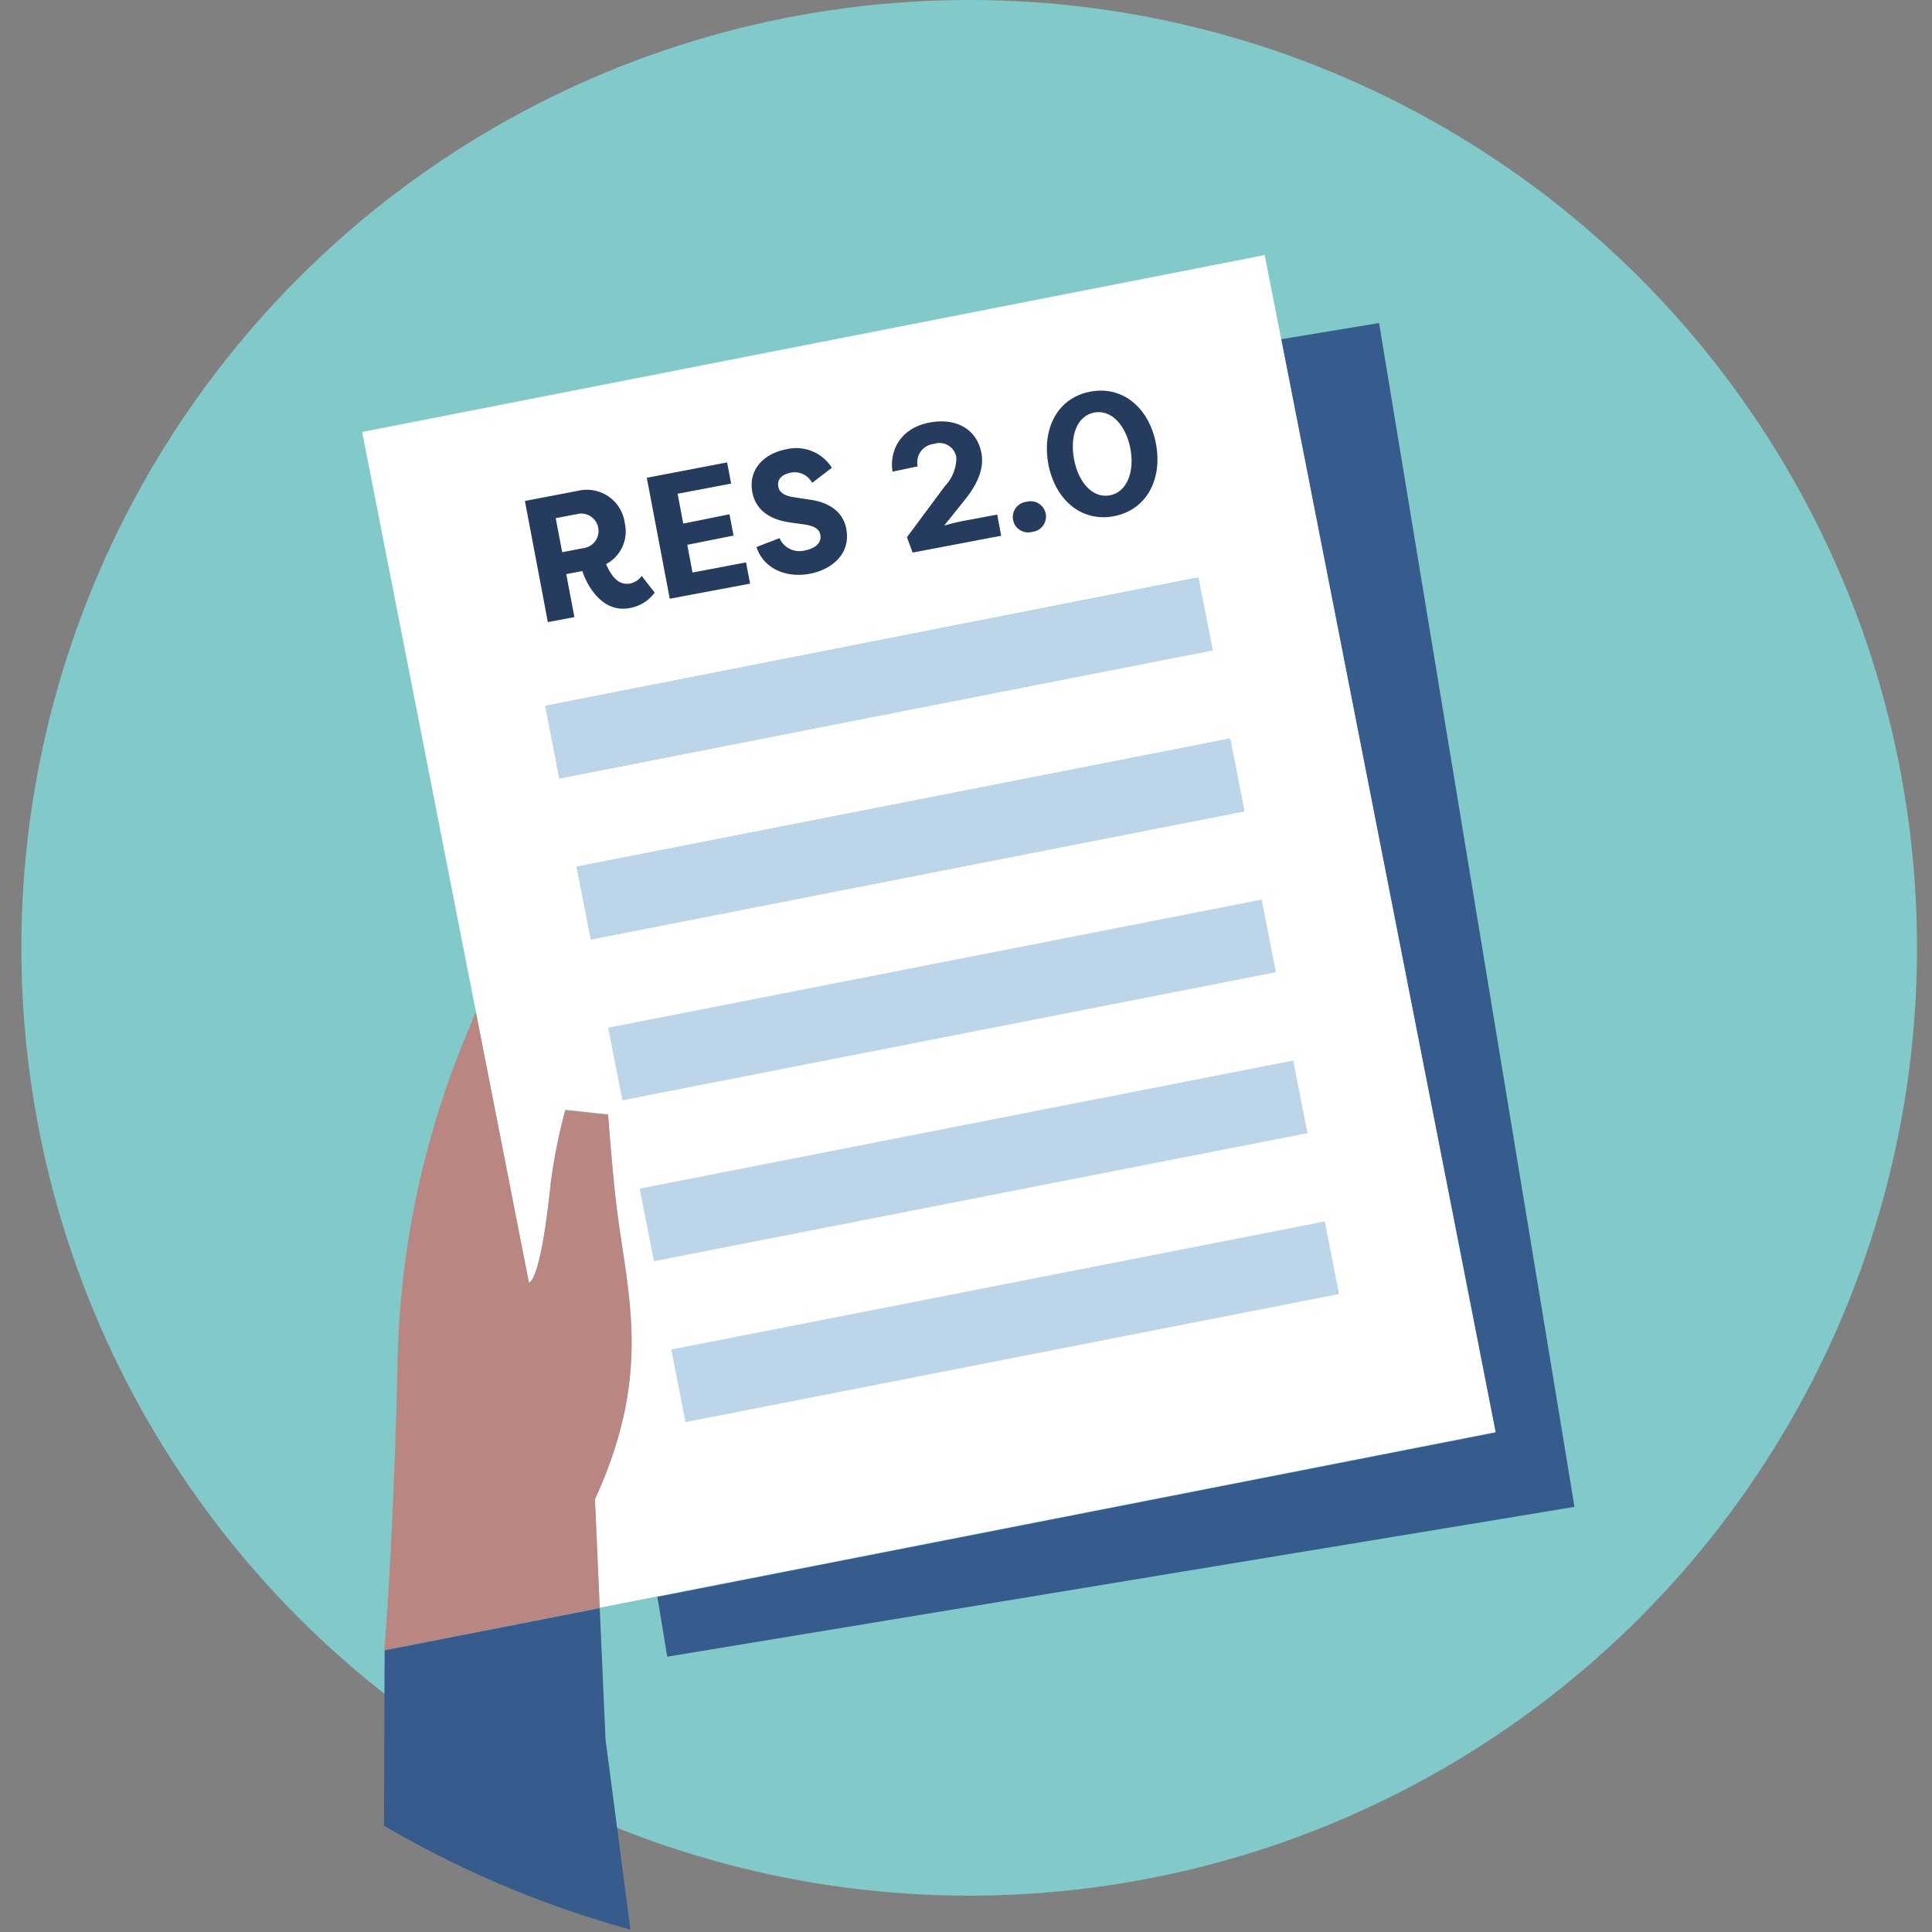
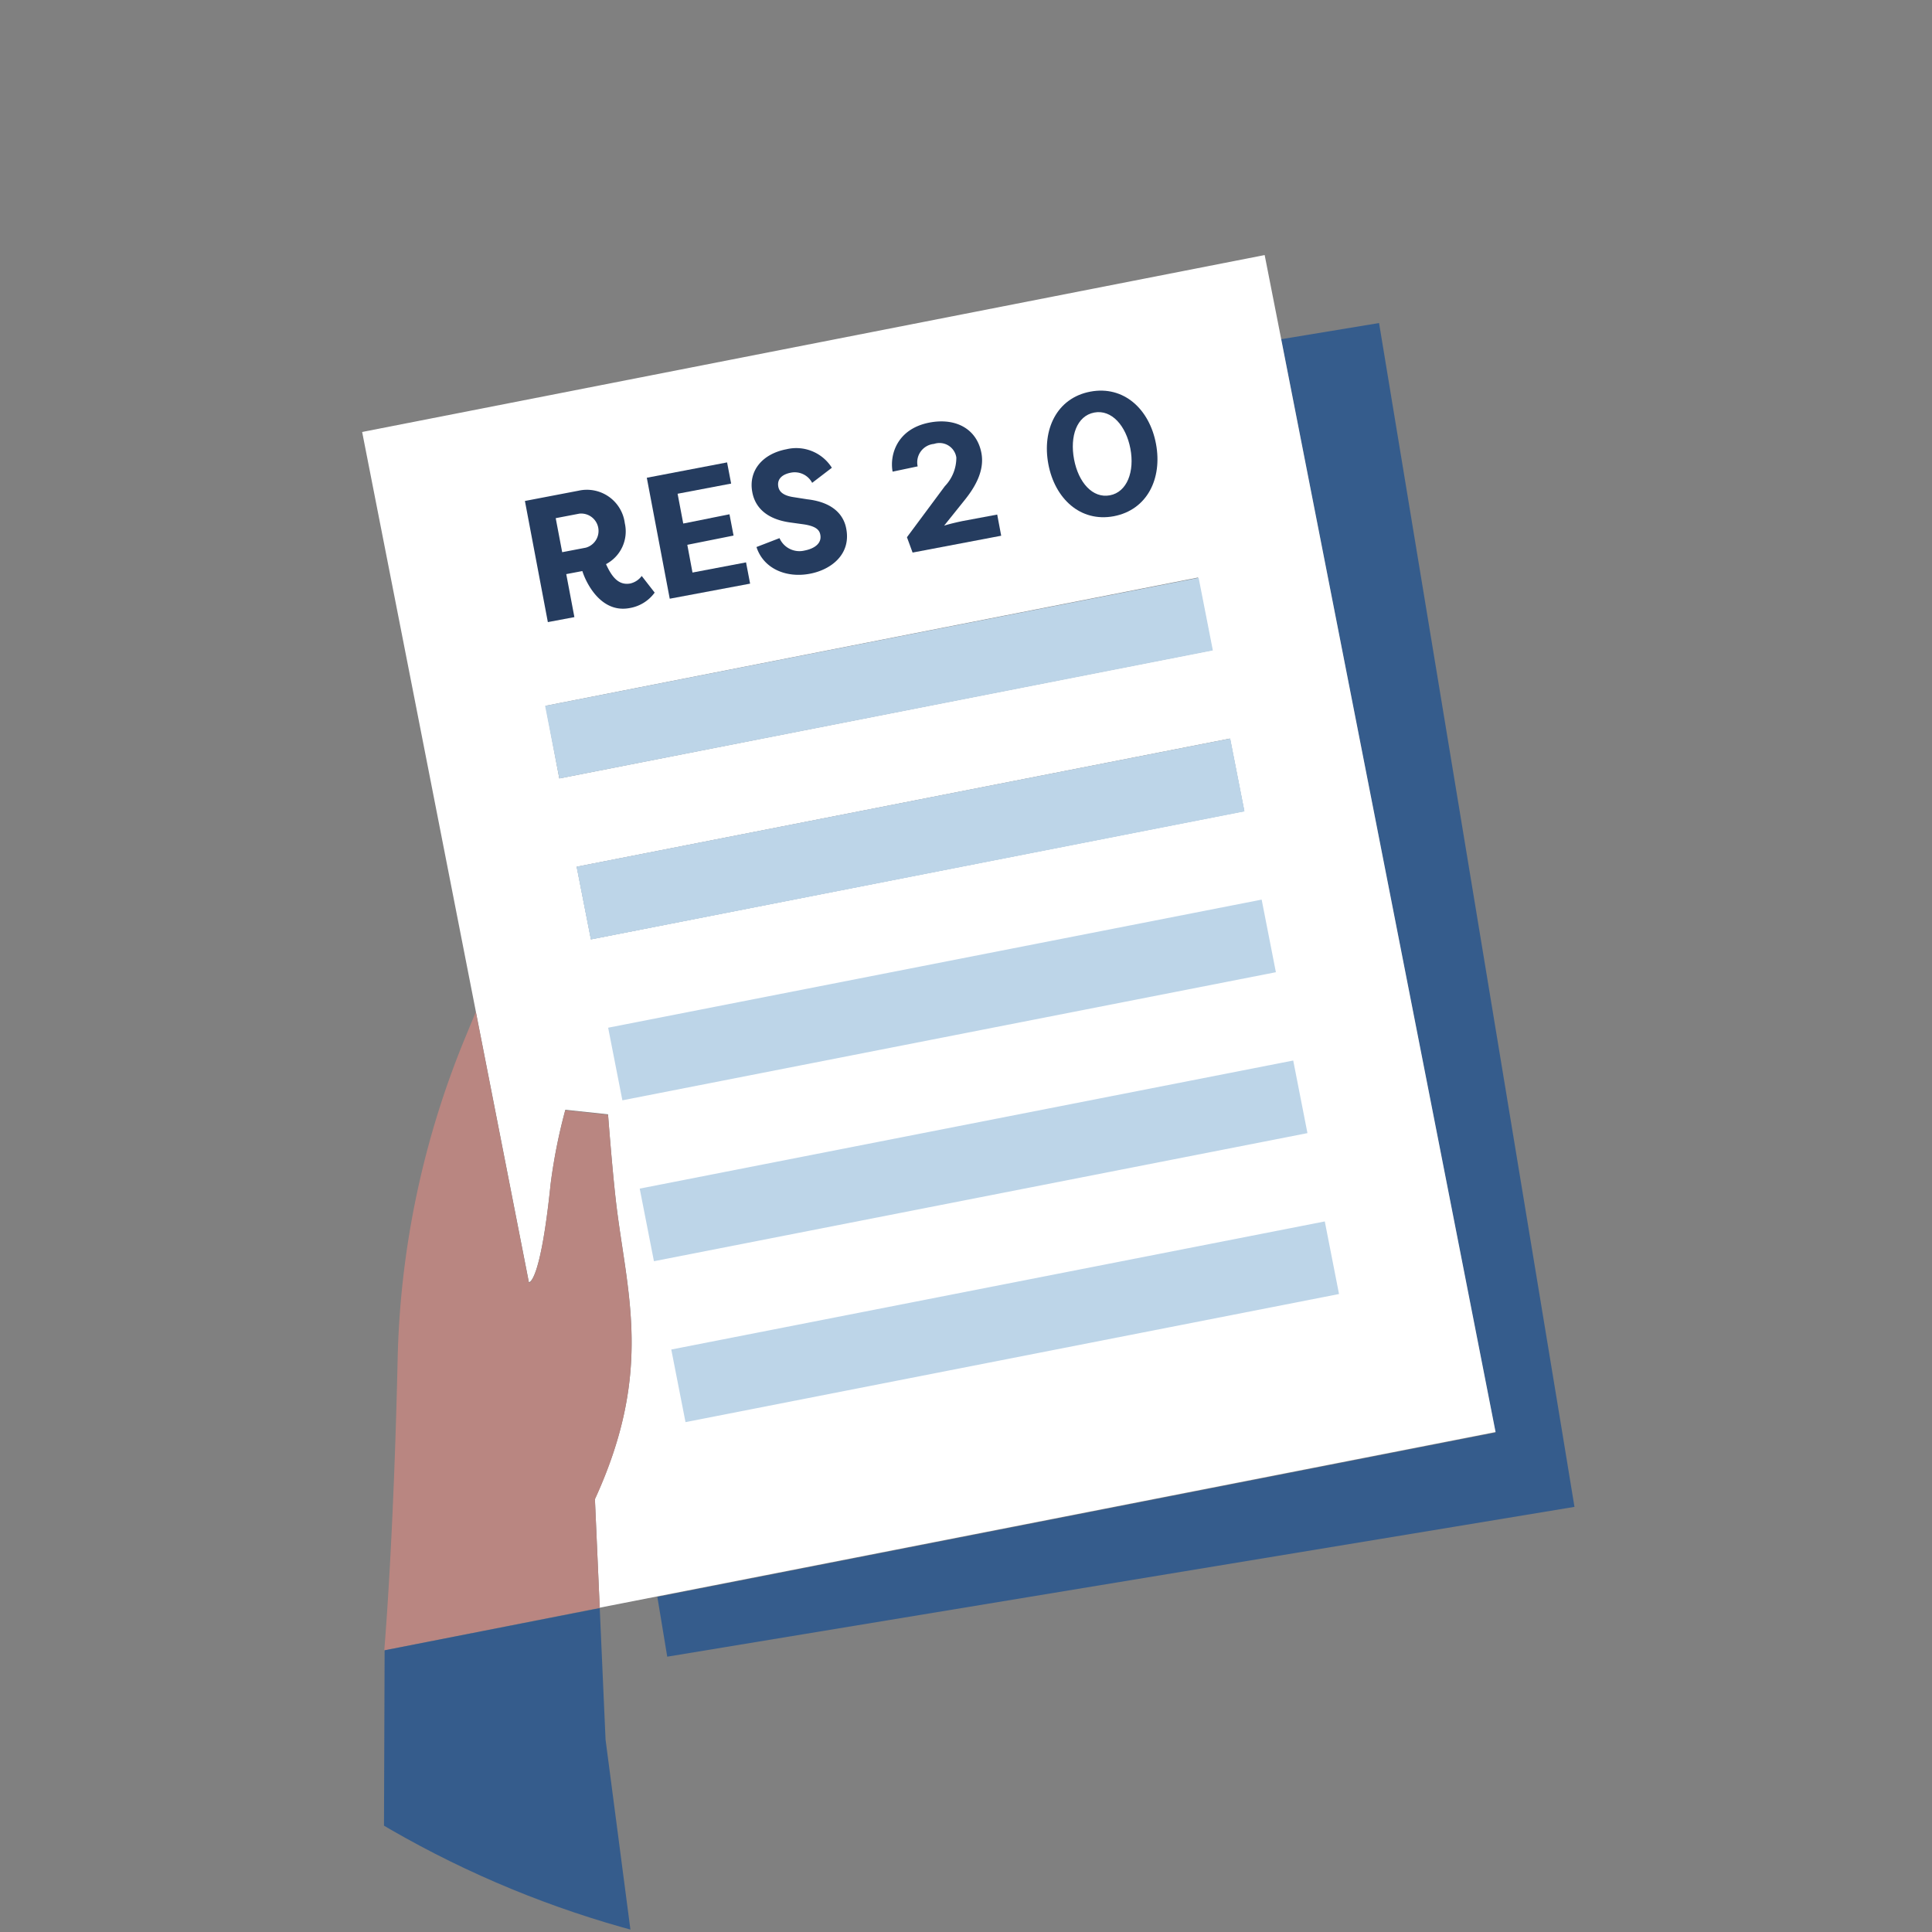
<svg xmlns="http://www.w3.org/2000/svg" id="Laag_1" data-name="Laag 1" viewBox="0 0 208.91 208.91">
  <rect x="0" y="0" width="208.91" height="208.91" fill="#808080" stroke="none" />
  <defs>
    <style>.cls-1{fill:none;}.cls-2{fill:#82cac9;}.cls-3{clip-path:url(#clip-path);}.cls-4{fill:#355c8c;}.cls-5{fill:#fff;}.cls-6{fill:#bdd5e8;}.cls-7{fill:#b98681;}.cls-8{isolation:isolate;}.cls-9{fill:#253c5f;}</style>
    <clipPath id="clip-path">
      <circle class="cls-1" cx="97.22" cy="102.49" r="110.06" />
    </clipPath>
  </defs>
-   <circle class="cls-2" cx="104.8" cy="102.49" r="102.49" />
  <g class="cls-3">
    <polygon class="cls-4" points="71.08 172.67 72.15 179.14 157.13 165.11 170.25 162.94 169.07 155.75 149.12 34.93 138.53 36.68 161.71 154.9 71.08 172.67" />
    <path class="cls-5" d="M59.54,128a59.32,59.32,0,0,1,1.59-8l4.62.49s.42,5.55.82,9.1c1.12,10,4.22,18.42-2.24,32.49l.52,11.76,6.23-1.22,90.64-17.77L138.54,36.68l-1.79-9.1L39.16,46.71,44.91,76l6.54,33.36,5.74,29.28S58.42,138.88,59.54,128Zm75-40.3L63.9,101.57l-1.54-7.85L133,79.86Zm-5-25.25,1.54,7.85L60.48,84.17,59,76.32Z" />
    <rect class="cls-6" x="59.04" y="69.33" width="72.01" height="8" transform="translate(-12.33 19.65) rotate(-11.09)" />
    <rect class="cls-6" x="62.45" y="86.73" width="72.01" height="8" transform="translate(-15.61 20.63) rotate(-11.09)" />
    <rect class="cls-6" x="65.86" y="104.13" width="72.01" height="8" transform="translate(-18.9 21.61) rotate(-11.09)" />
    <rect class="cls-6" x="69.27" y="121.53" width="72.01" height="8" transform="translate(-22.18 22.59) rotate(-11.09)" />
    <rect class="cls-6" x="72.68" y="138.93" width="72.01" height="8" transform="translate(-25.46 23.57) rotate(-11.09)" />
    <rect class="cls-6" x="62.45" y="86.73" width="72.01" height="8" transform="translate(-15.61 20.63) rotate(-11.09)" />
    <path class="cls-7" d="M64.85,173.89l.63,14.22h0l-.63-14.22-.52-11.76c6.45-14.06,3.35-22.53,2.24-32.48-.4-3.55-.82-9.11-.82-9.11l-4.62-.49a59.32,59.32,0,0,0-1.59,8c-1.12,10.86-2.35,10.65-2.35,10.65l-5.74-29.28-1.18,2.86A96.67,96.67,0,0,0,43,146.87c-.45,20.24-1.45,31.58-1.45,31.58L64.13,174Z" />
    <polygon class="cls-4" points="71.35 232.96 65.48 188.11 64.85 173.89 64.13 174.03 41.59 178.45 41.36 241.39 71.35 232.96" />
    <g class="cls-8">
      <path class="cls-9" d="M65.53,61c.6,1.32,1.33,2.34,2.64,2.09a2.13,2.13,0,0,0,1.22-.81l1.4,1.8a4.2,4.2,0,0,1-2.7,1.67c-3.1.59-4.71-2.7-5.12-4l-1.74.33.88,4.65-2.87.54L56.76,54.17l5.8-1.11a4.13,4.13,0,0,1,5,3.51A4,4,0,0,1,65.53,61Zm-2.18-1.78a1.88,1.88,0,0,0-.7-3.68l-2.56.49.7,3.68Z" />
      <path class="cls-9" d="M72.42,64.74,69.94,51.66,78.62,50l.44,2.29-5.79,1.1.61,3.22,5-1,.44,2.3-5,1,.56,3,5.79-1.1.44,2.3Z" />
      <path class="cls-9" d="M84.29,58.19A2.35,2.35,0,0,0,87,59.53c1-.19,1.89-.74,1.7-1.71-.09-.51-.46-.92-1.78-1.12l-1.51-.21c-3.08-.44-3.86-2.17-4.06-3.26-.45-2.35,1.12-4.16,3.68-4.65a4.55,4.55,0,0,1,4.92,2l-2.13,1.63a2.13,2.13,0,0,0-2.3-1.1c-.9.17-1.52.66-1.36,1.52.07.34.28.93,1.67,1.13l1.47.23c3.11.36,4,2,4.21,3.2.52,2.75-1.64,4.42-3.94,4.85-2.5.48-5-.51-5.77-2.89Z" />
      <path class="cls-9" d="M102.09,56.84c.74-.24,1.86-.47,2-.5l3.74-.7.43,2.29-9.58,1.82-.61-1.66,4.1-5.52a4.44,4.44,0,0,0,1.24-3.1A1.84,1.84,0,0,0,101,48a2,2,0,0,0-1.77,2.43L96.52,51c-.33-1.72.4-4.62,4-5.31,2.86-.54,5.11.71,5.6,3.29.38,2-.79,3.83-1.84,5.13Z" />
-       <path class="cls-9" d="M111,54.26a1.66,1.66,0,1,1,.62,3.25,1.66,1.66,0,1,1-.62-3.25Z" />
      <path class="cls-9" d="M120.44,55.82c-3.62.68-6.38-1.91-7.08-5.63s.9-7.15,4.53-7.84S124.3,44.25,125,48,124.05,55.13,120.44,55.82Zm-2.12-11.21c-1.89.36-2.65,2.57-2.18,5.06s2,4.24,3.87,3.89,2.69-2.58,2.22-5.05S120.2,44.25,118.32,44.61Z" />
    </g>
  </g>
</svg>